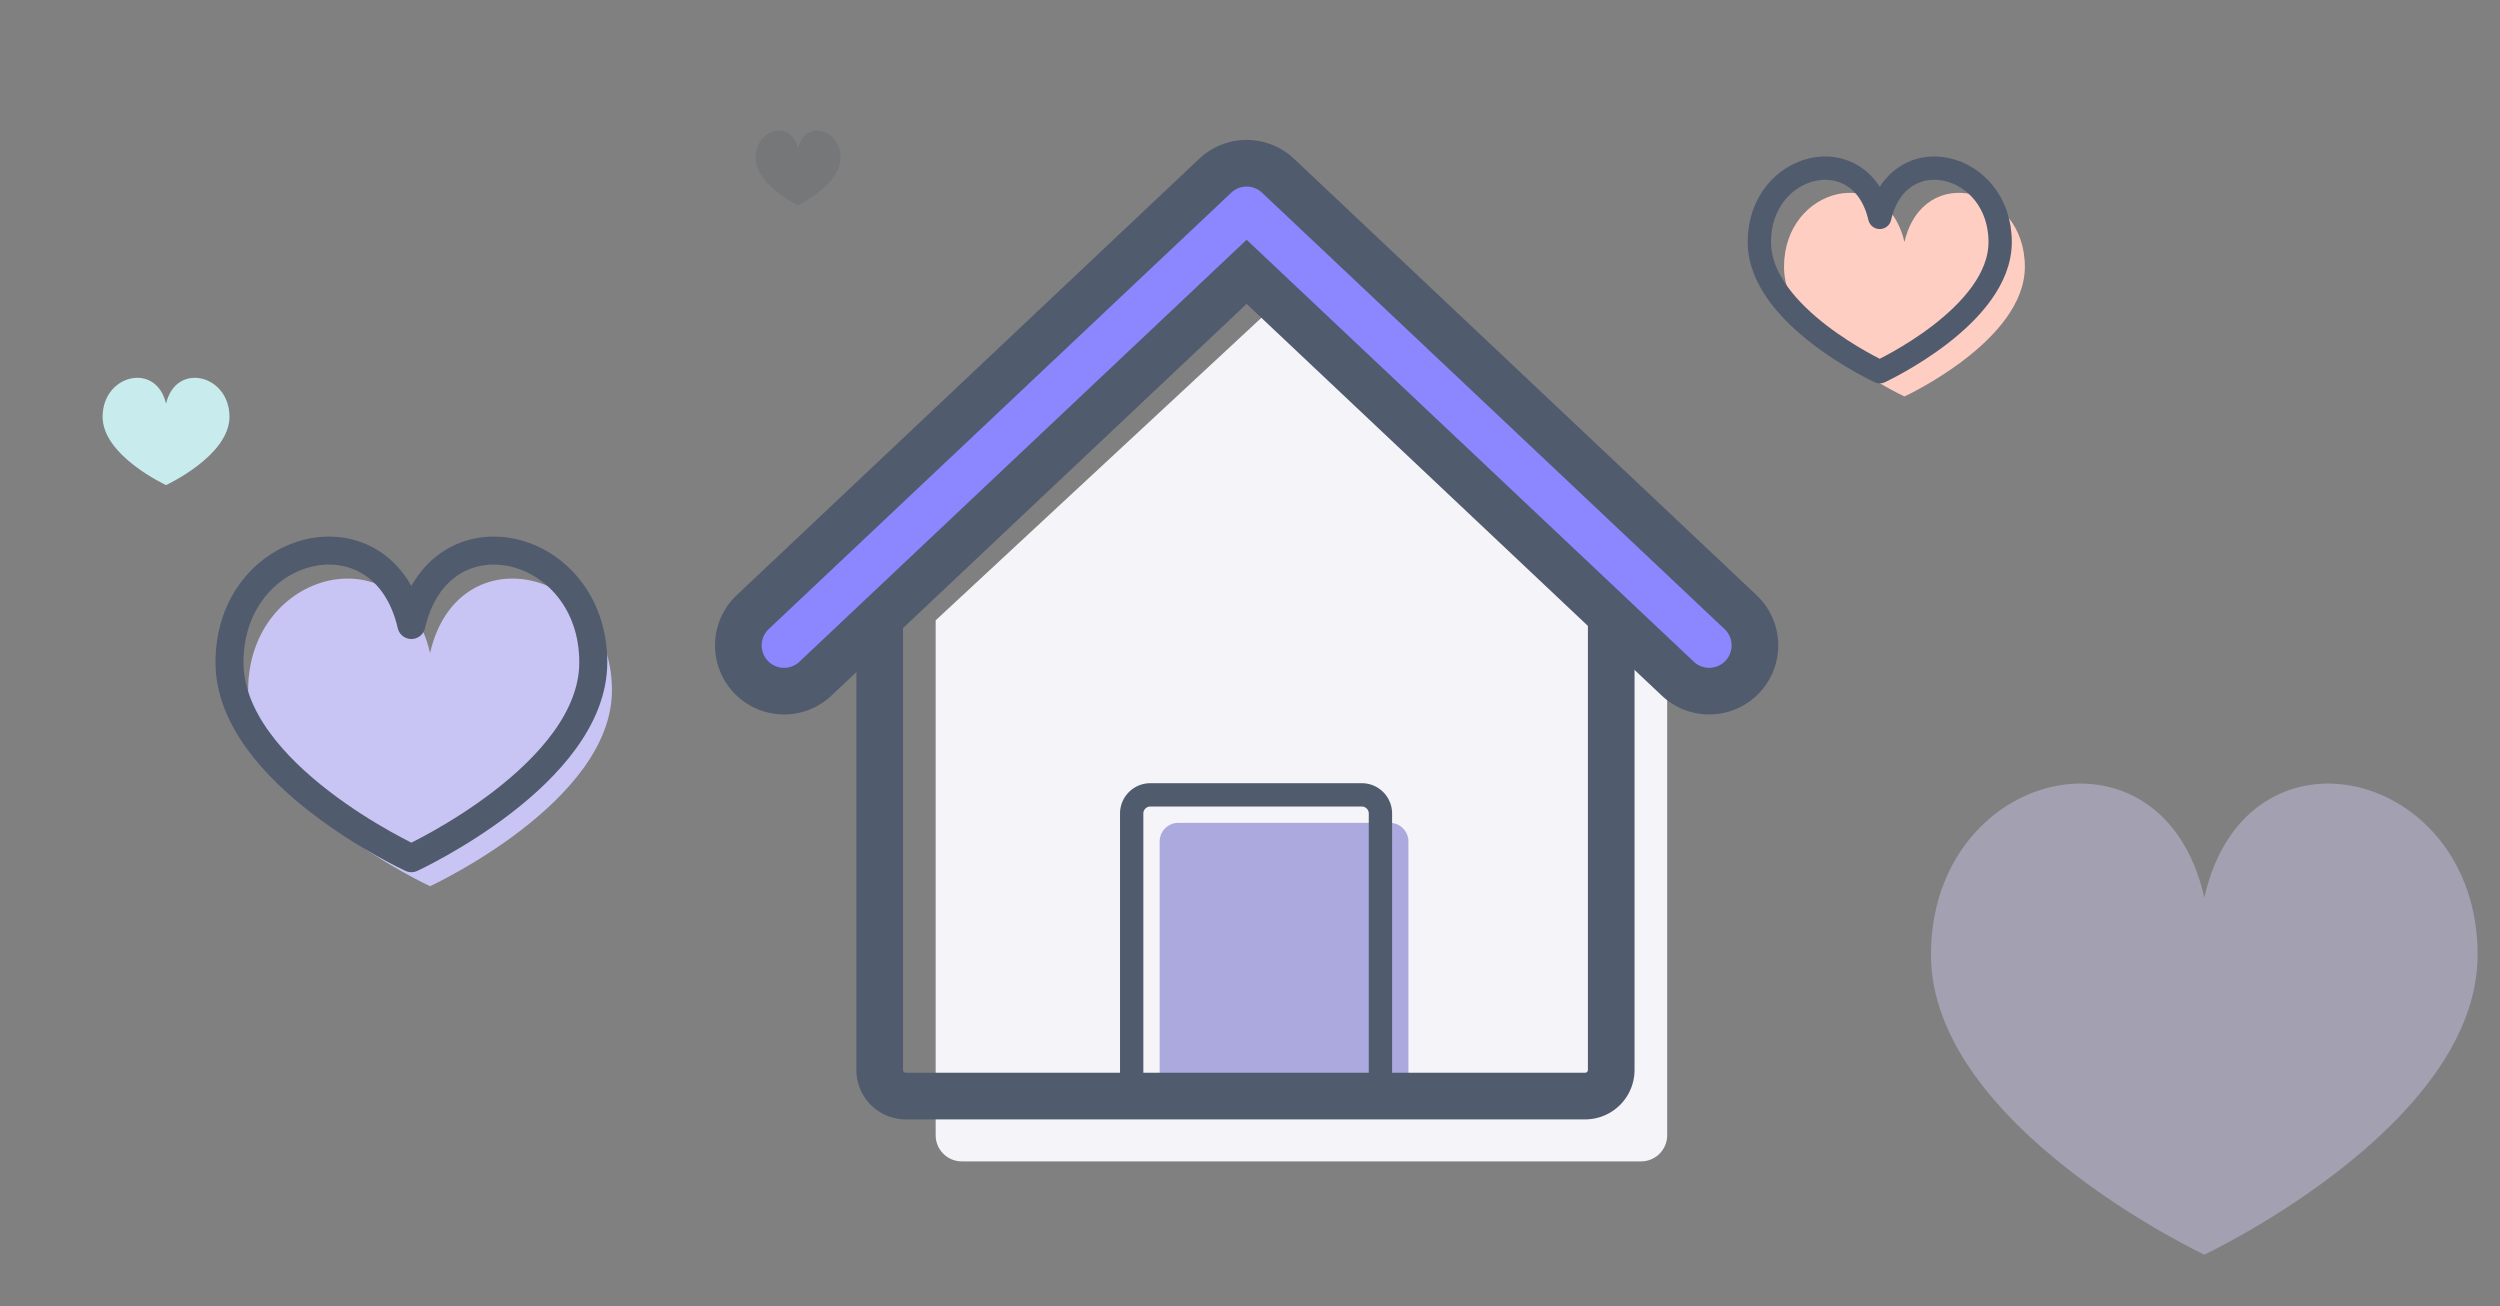
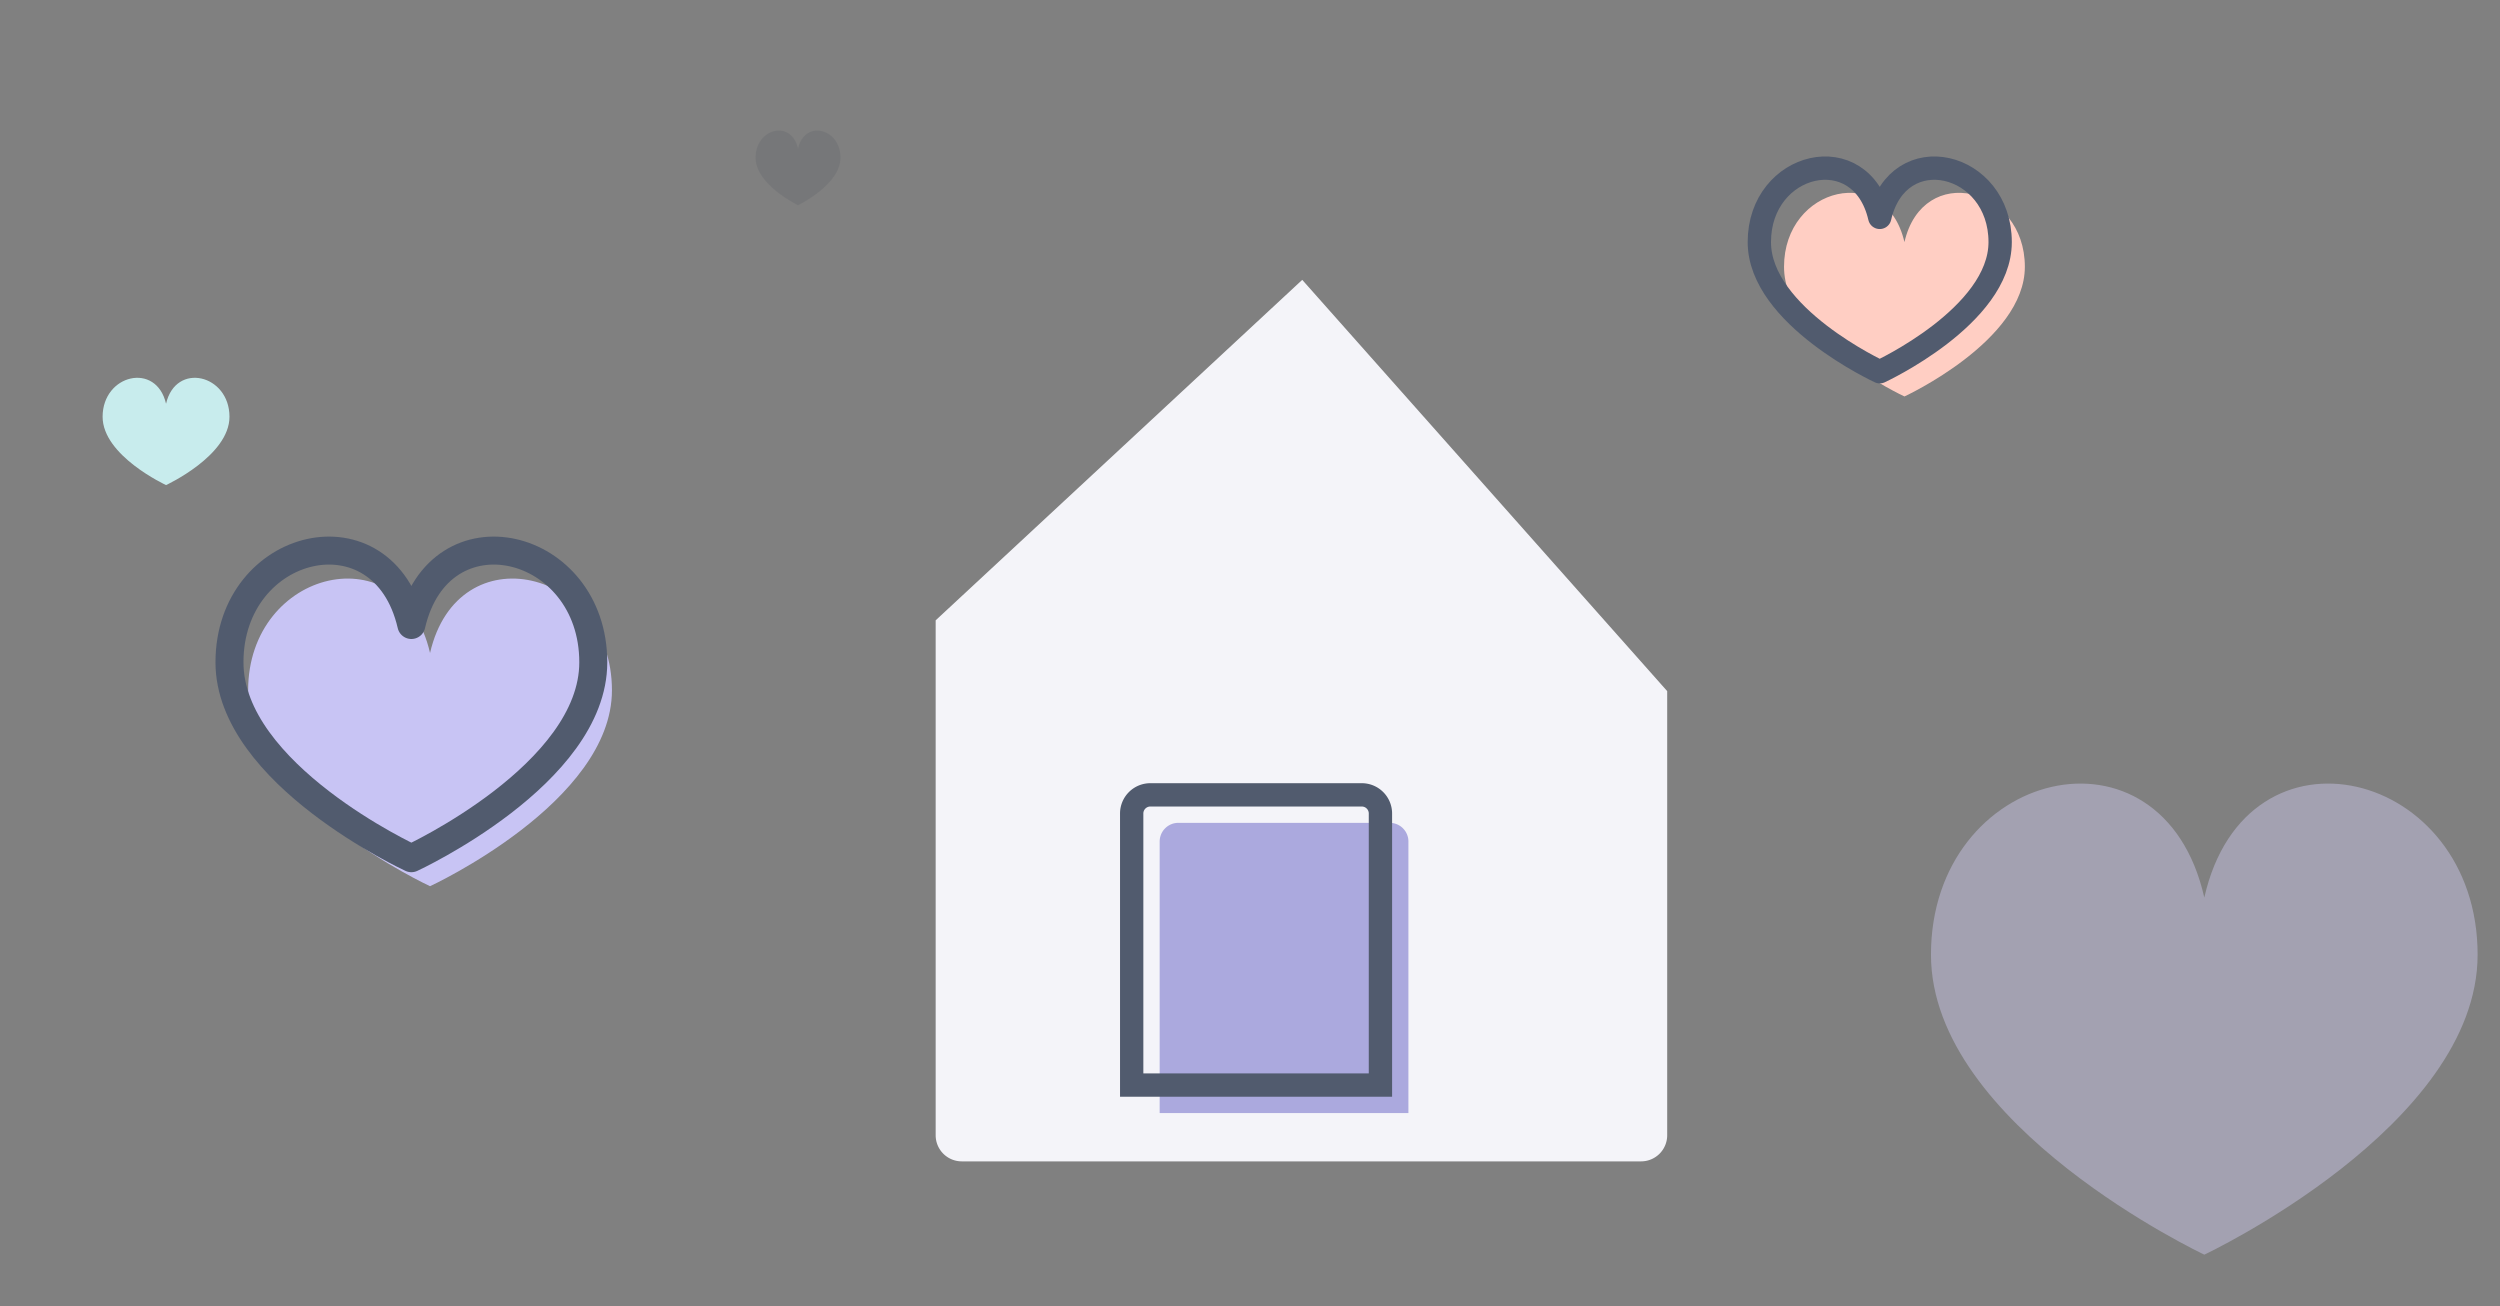
<svg xmlns="http://www.w3.org/2000/svg" width="268" height="140" viewBox="0 0 268 140">
  <rect x="0" y="0" width="268" height="140" fill="#808080" stroke="none" />
  <g fill="none" fill-rule="evenodd">
    <path fill="#F4F4F9" d="M178.723 74.087v47.612a2.8 2.8 0 0 1-2.8 2.8h-72.82a2.8 2.8 0 0 1-2.8-2.8v-55.2L139.6 30l39.123 44.088z" />
-     <path fill="#8C87FF" d="M183.224 74.089a4.886 4.886 0 0 1-3.362-1.336L133.638 29.14 87.416 72.753a4.901 4.901 0 0 1-6.727-7.131l49.585-46.785a4.902 4.902 0 0 1 6.728 0l49.587 46.785a4.901 4.901 0 0 1-3.365 8.467" />
-     <path stroke="#515B6E" stroke-width="5" d="M183.224 74.089a4.886 4.886 0 0 1-3.362-1.336L133.638 29.14 87.416 72.753a4.901 4.901 0 0 1-6.727-7.131l49.585-46.785a4.902 4.902 0 0 1 6.728 0l49.587 46.785a4.901 4.901 0 0 1-3.365 8.467z" />
    <path fill="#403AB8" fill-opacity=".4" d="M150.983 119.32h-26.666V90.209a2 2 0 0 1 2-2h22.666a2 2 0 0 1 2 2v29.11z" />
    <path stroke="#515B6E" stroke-linecap="round" stroke-width="2.5" d="M147.983 116.32h-26.666V87.209a2 2 0 0 1 2-2h22.666a2 2 0 0 1 2 2v29.11z" />
-     <path stroke="#515B6E" stroke-linecap="round" stroke-width="5" d="M172.723 67.087v47.612a2.8 2.8 0 0 1-2.8 2.8h-72.82a2.8 2.8 0 0 1-2.8-2.8V67.087" />
    <path fill="#C8C4F4" d="M65.6 74c0-13-16.5-17-19.5-4-3-13-19.5-9-19.5 4 0 12 19.5 21 19.5 21s19.5-9 19.5-21z" />
    <path fill="#C8ECED" d="M17.8 52s6.8-3.139 6.8-7.323c0-4.533-5.754-5.928-6.8-1.395-1.047-4.533-6.8-3.138-6.8 1.395C11 48.861 17.8 52 17.8 52" />
    <path fill="#1E293D" fill-opacity=".1" d="M85.55 22s4.55-2.185 4.55-5.097c0-3.155-3.85-4.126-4.55-.97-.7-3.156-4.55-2.185-4.55.97C81 19.815 85.55 22 85.55 22" />
    <path stroke="#515B6E" stroke-linejoin="round" stroke-width="3" d="M44.1 92s19.5-9 19.5-21c0-13-16.5-17-19.5-4-3-13-19.5-9-19.5 4 0 12 19.5 21 19.5 21z" />
    <path fill="#D7D3FA" d="M236.303 134.5S265.6 120.715 265.6 102.34c0-19.906-24.792-26.033-29.298-6.126C231.792 76.308 207 82.435 207 102.34c0 18.374 29.303 32.159 29.303 32.159" opacity=".4" />
    <path fill="#FFCEC3" d="M204.156 42.5s12.908-5.958 12.908-13.901c0-8.605-10.922-11.253-12.908-2.648-1.985-8.605-12.908-5.957-12.908 2.648 0 7.943 12.908 13.901 12.908 13.901" />
    <path stroke="#515B6E" stroke-linejoin="round" stroke-width="2.5" d="M201.508 39.852s12.909-5.958 12.909-13.9c0-8.606-10.923-11.254-12.909-2.649-1.986-8.605-12.907-5.957-12.907 2.648 0 7.943 12.907 13.901 12.907 13.901z" />
  </g>
</svg>